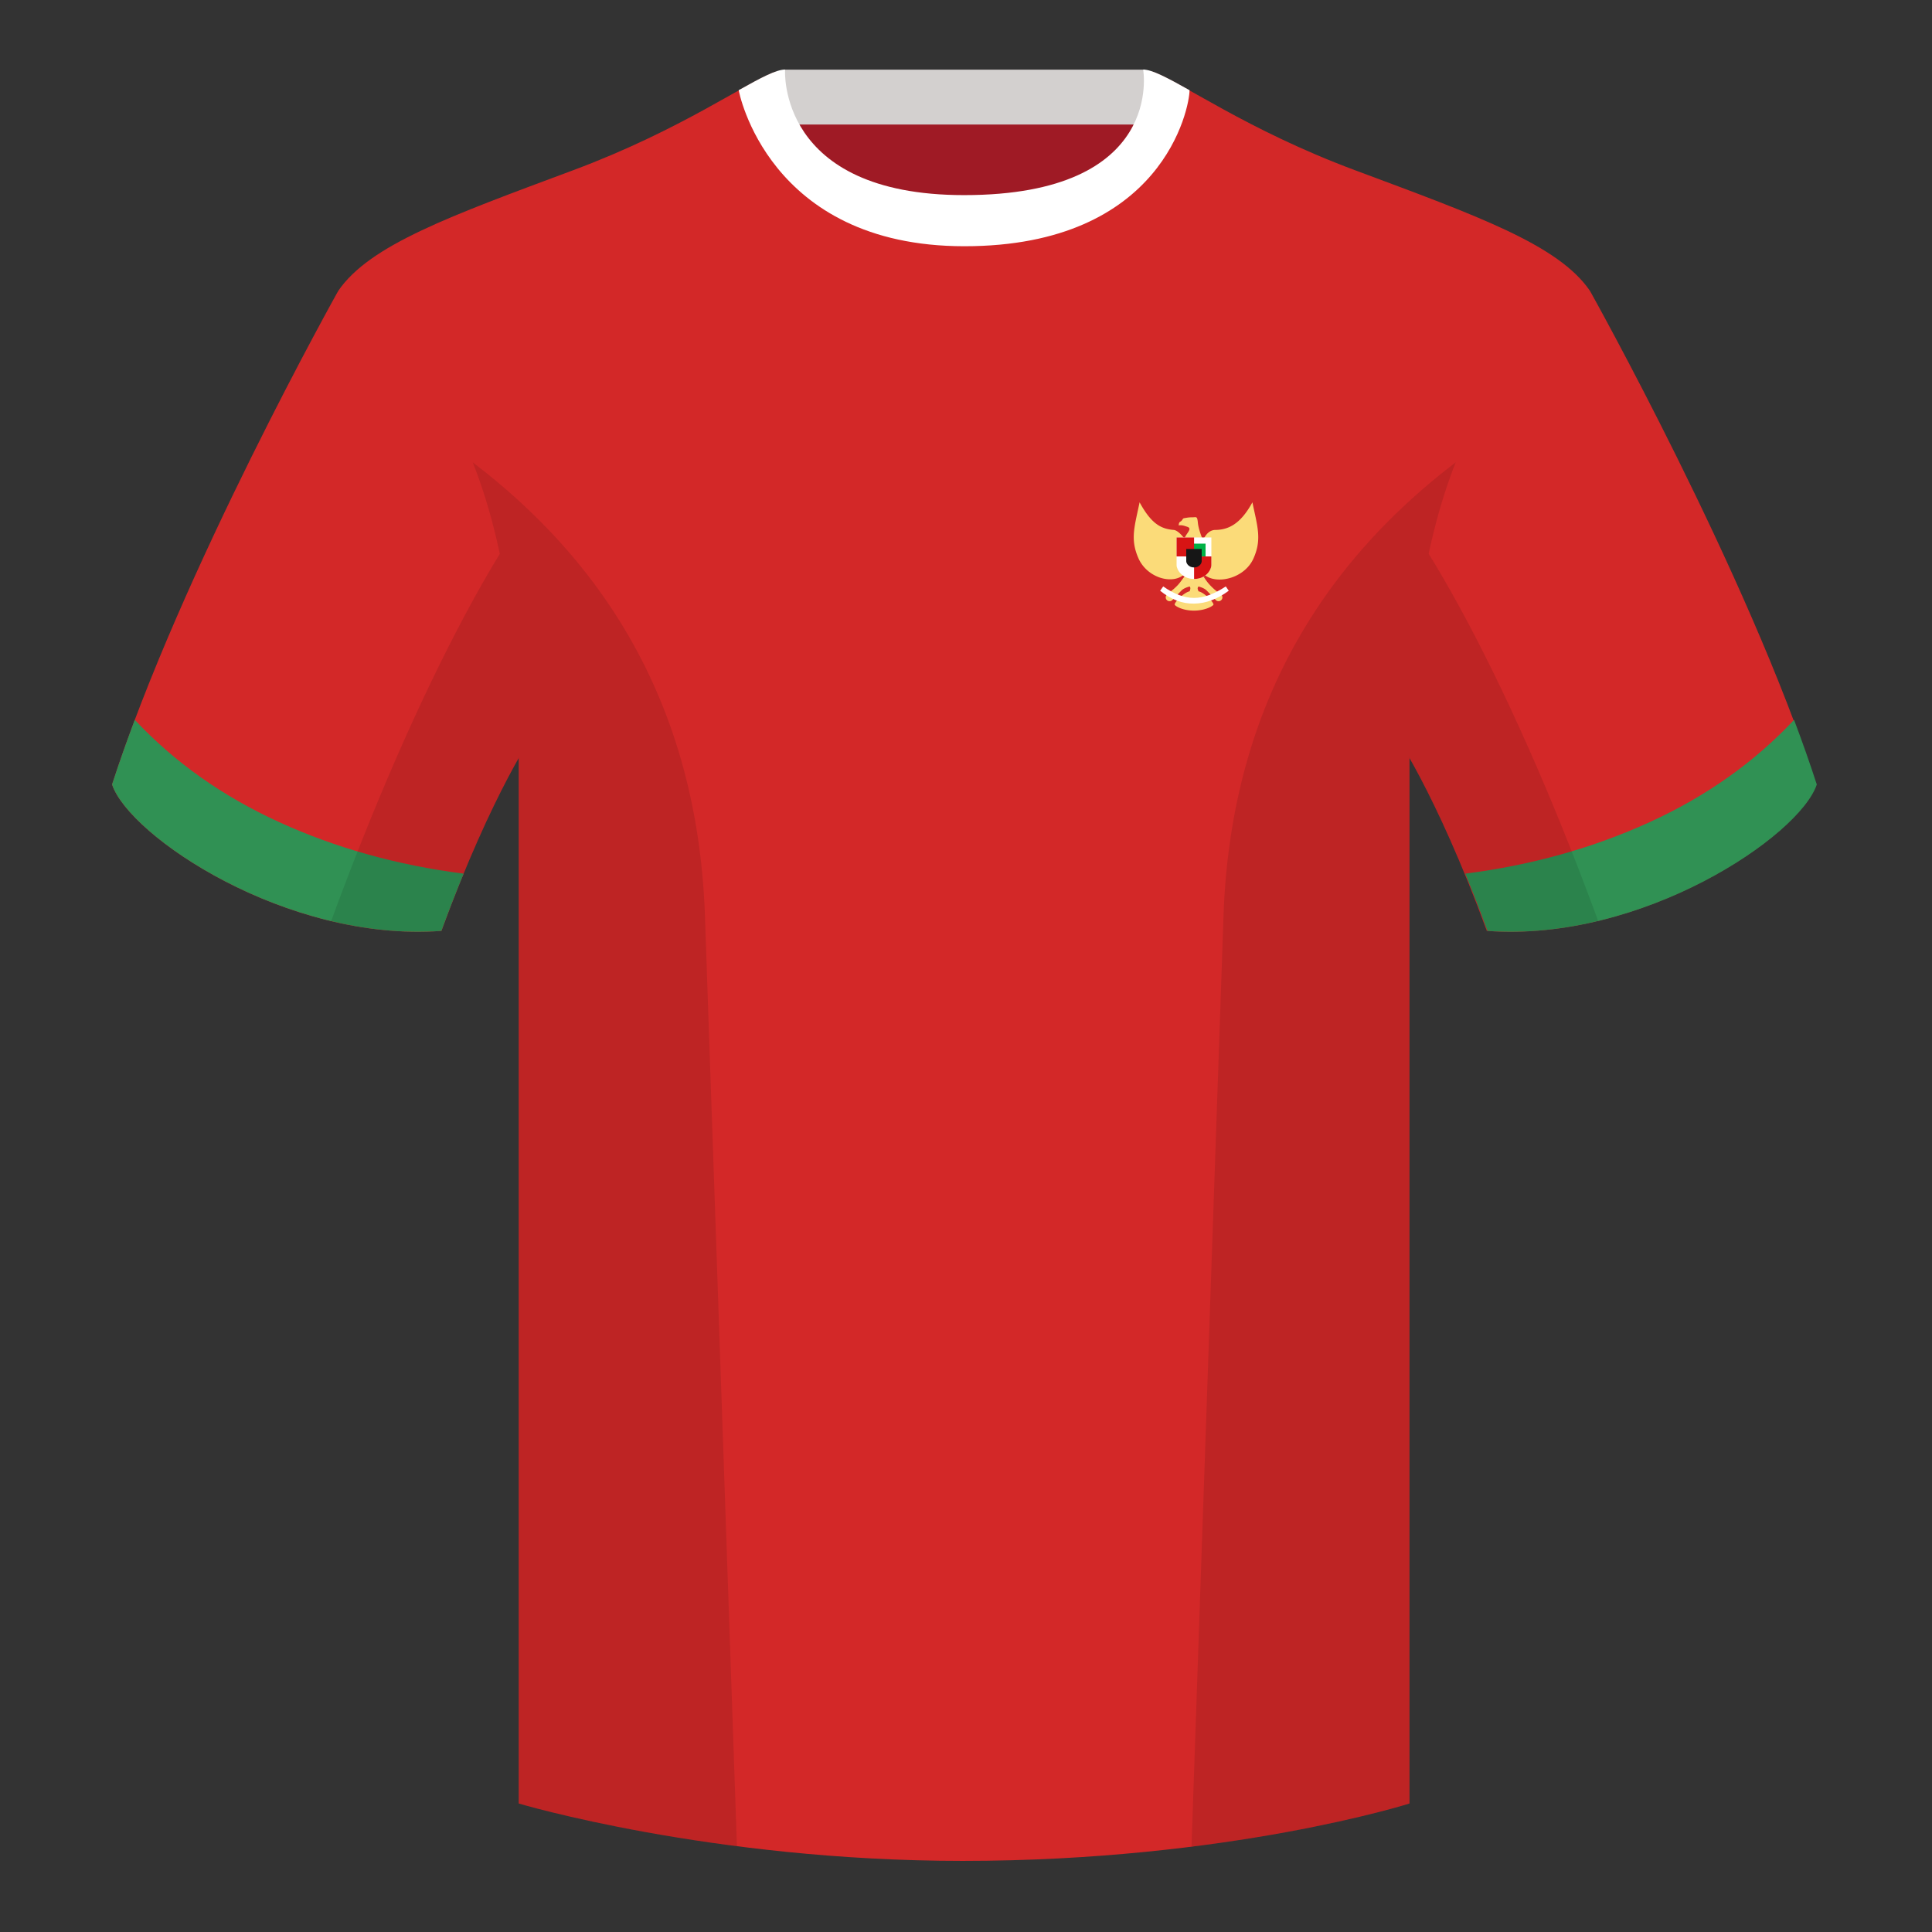
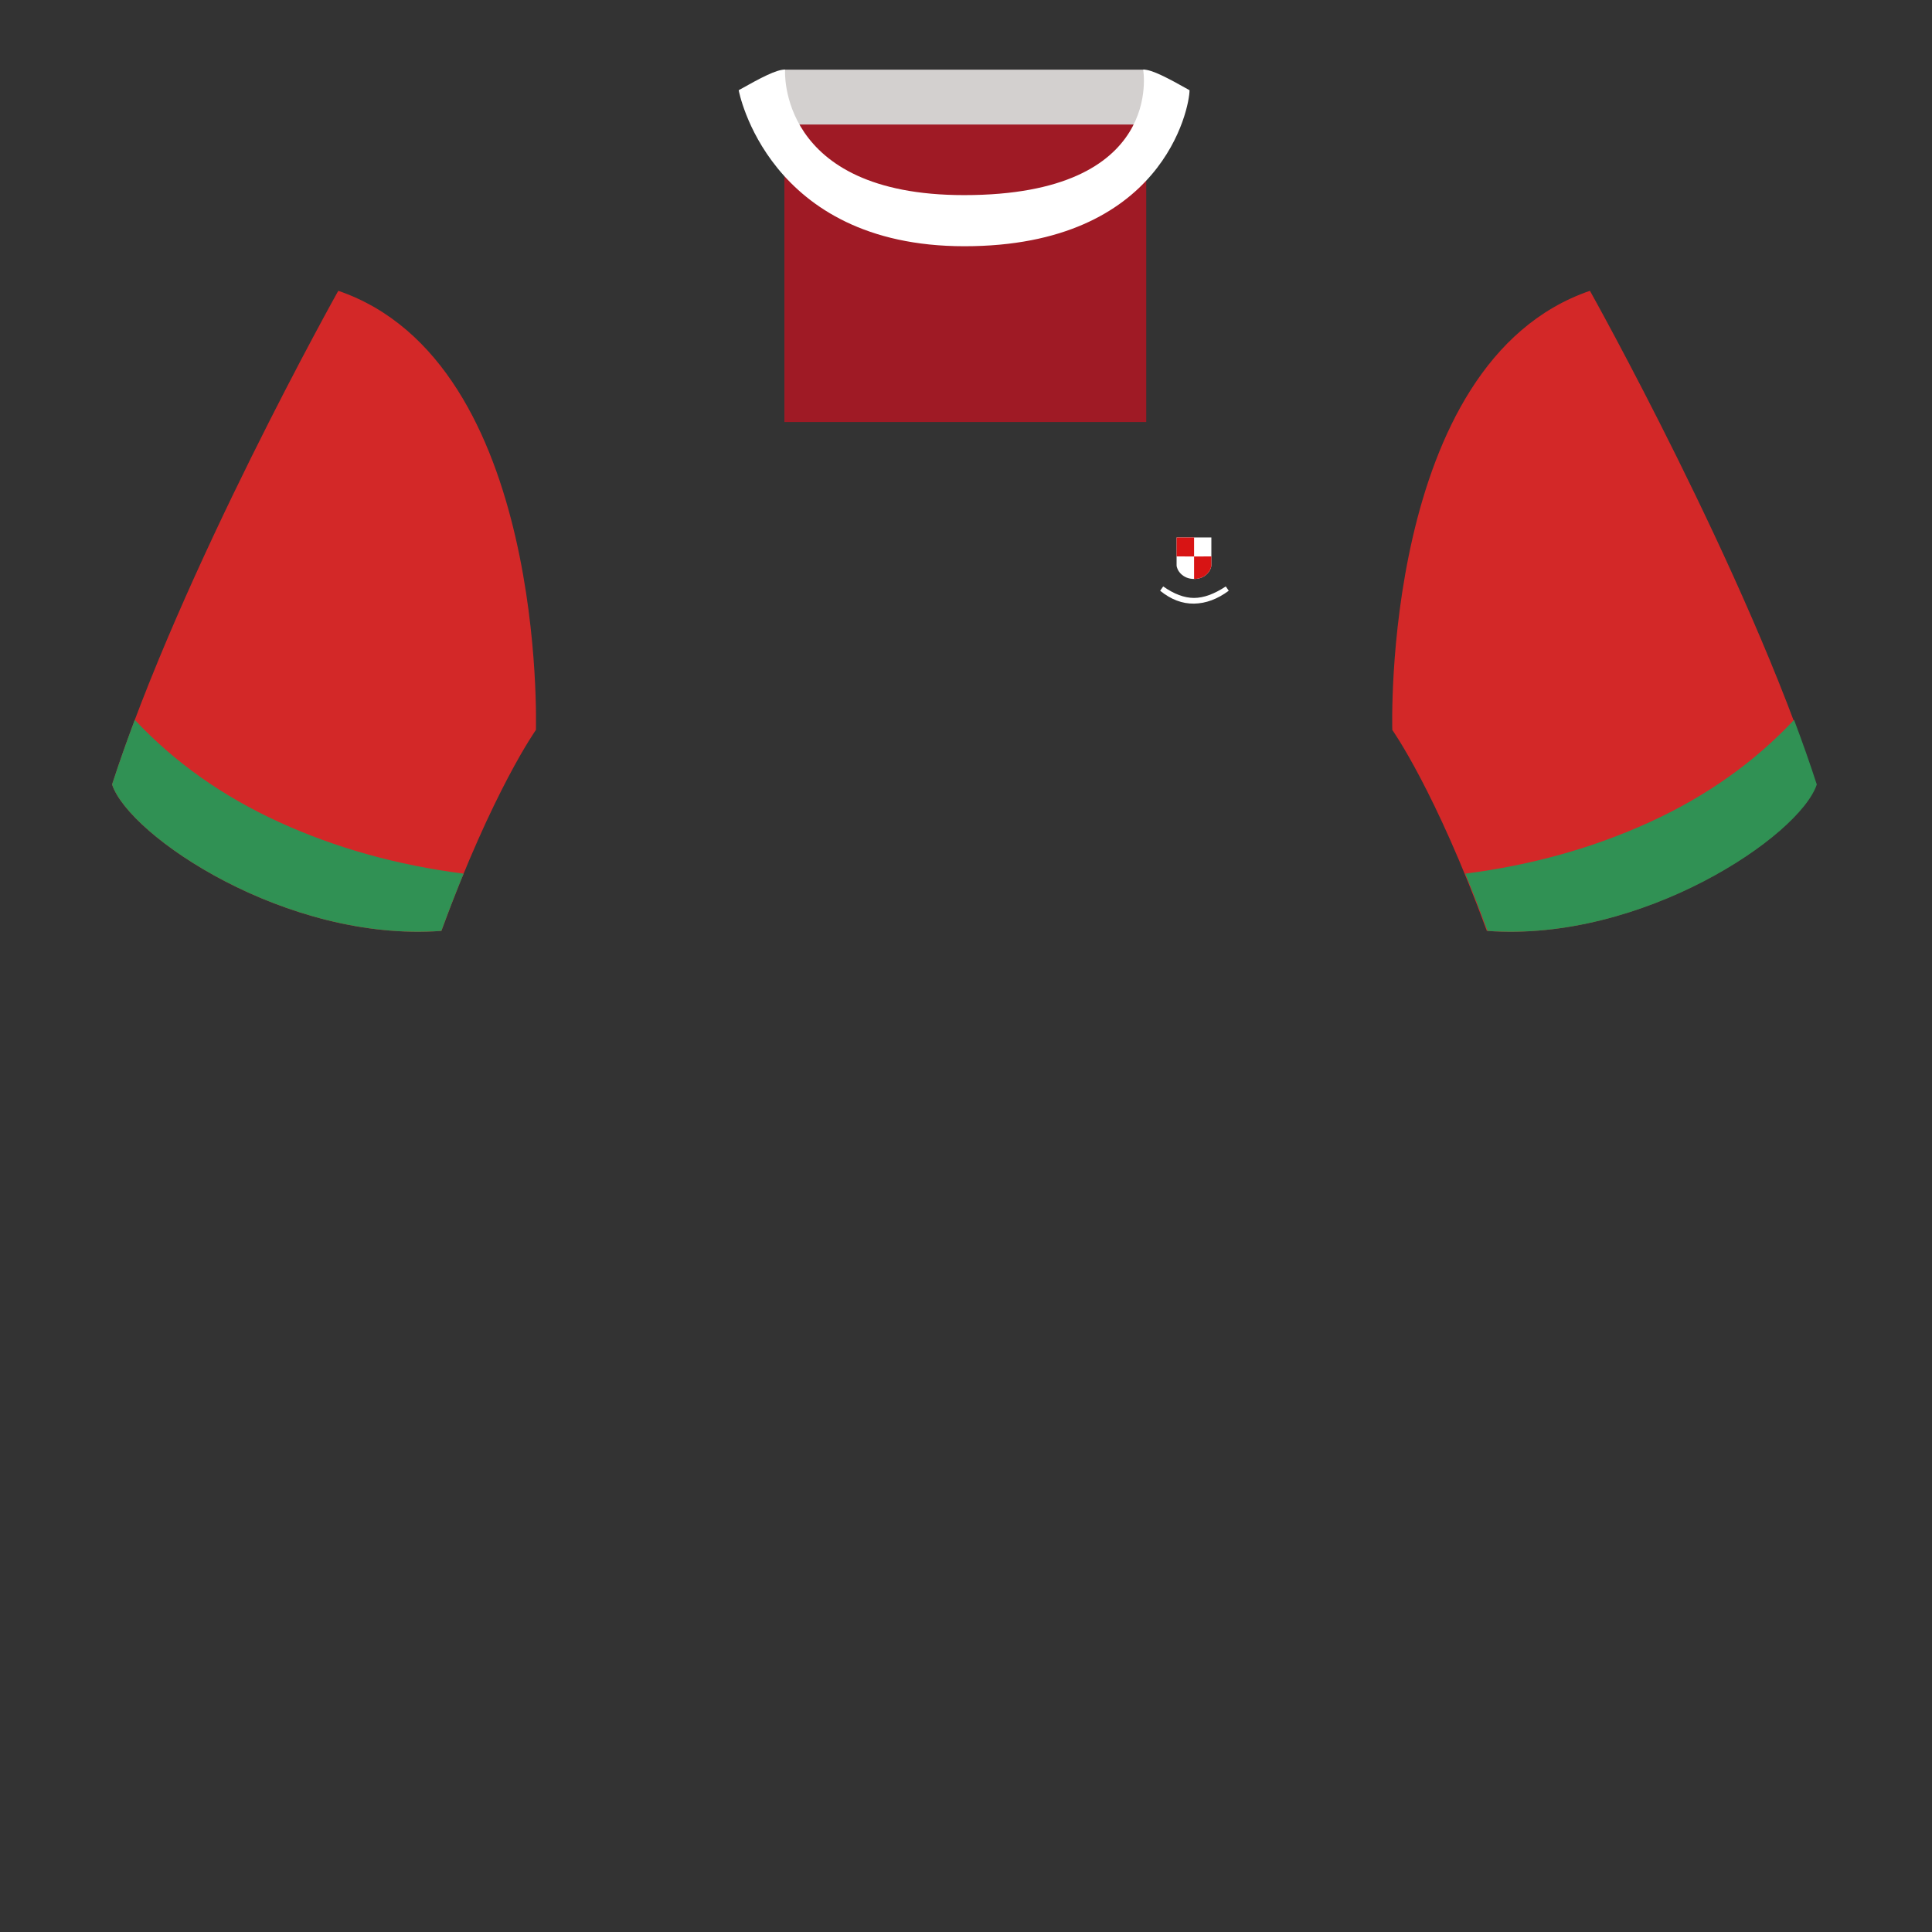
<svg xmlns="http://www.w3.org/2000/svg" width="500" height="500" viewBox="0 0 500 500">
  <rect x="0" y="0" width="500" height="500" fill="#333333" stroke="none" />
  <g fill="none" fill-rule="evenodd">
    <path d="M0 0h500v500H0z" />
    <path fill="#9F1A25" d="M203.003 109.223h93.643V21.928h-93.643z" />
    <path fill="#D3D0CF" d="M202.864 32.228h93.459v-14.2h-93.459z" />
    <path d="M87.547 75.258s-40.763 72.8-58.547 127.77c4.445 13.375 45.208 40.86 85.232 37.885 13.34-36.4 24.46-52 24.46-52s2.963-95.085-51.144-113.655m323.925 0s40.763 72.8 58.547 127.77c-4.445 13.375-45.208 40.86-85.232 37.885-13.34-36.4-24.46-52-24.46-52s-2.963-95.085 51.144-113.655" fill="#D32828" />
-     <path d="M249.511 57.703c-50.082 0-47.798-39.469-48.743-39.14-7.516 2.619-24.133 14.937-52.438 25.495-31.873 11.885-52.626 19.315-60.782 31.2 11.115 8.915 46.694 28.97 46.694 120.345v271.14s49.658 14.855 114.885 14.855c68.929 0 115.648-14.855 115.648-14.855v-271.14c0-91.375 35.58-111.43 46.699-120.345-8.157-11.885-28.91-19.315-60.782-31.2-28.36-10.577-44.982-22.919-52.478-25.511-.927-.318 4.177 39.156-48.703 39.156z" fill="#D32828" />
    <path d="M72.297 212.788c14.658 6.687 30.553 11.124 47.685 13.31-1.849 4.493-3.775 9.426-5.75 14.815-40.025 2.975-80.787-24.51-85.232-37.885 1.757-5.432 3.739-11.037 5.884-16.73 10.269 10.966 22.74 19.795 37.414 26.49zm354.591 0c14.674-6.694 27.145-15.524 37.414-26.49 2.144 5.692 4.126 11.298 5.883 16.73-4.445 13.375-45.208 40.86-85.232 37.885-1.975-5.389-3.901-10.322-5.75-14.815 17.132-2.186 33.027-6.622 47.685-13.31z" fill="#309154" />
    <path d="M307.852 23.345c-5.772-3.24-9.728-5.345-12.008-5.345 0 0 5.882 32.495-46.335 32.495-48.52 0-46.335-32.495-46.335-32.495-2.28 0-6.236 2.105-12.003 5.345 0 0 7.368 40.38 58.403 40.38 51.478 0 58.278-35.895 58.278-40.38z" fill="#FFF" />
-     <path d="M413.584 238.323c-9.288 2.238-19.065 3.316-28.798 2.593-8.198-22.369-15.557-36.883-20.013-44.748v270.577s-21.102 6.71-55.866 11.11c-.182-.02-.363-.04-.544-.06 1.881-54.795 5.722-166.47 8.276-240.705 2.055-59.755 31.085-95.29 60.099-117.44-2.675 6.781-5.071 14.606-6.999 23.667 7.354 11.851 24.436 42.069 43.831 94.964.005.014.01.028.014.041zM190.717 477.795c-34.248-4.401-56.476-11.051-56.476-11.051V196.172c-4.456 7.867-11.814 22.379-20.01 44.743-9.633.716-19.309-.332-28.511-2.524a1.113 1.113 0 01.02-.097c19.377-52.847 36.305-83.066 43.61-94.944-1.929-9.075-4.328-16.912-7.006-23.701 29.014 22.15 58.044 57.685 60.099 117.44 2.554 74.235 6.396 185.91 8.276 240.705h-.002z" fill-opacity=".1" fill="#000" />
-     <path d="M324.122 130c1.296 6.275 2.495 9.541.28 14.521-2.341 5.261-9.69 6.878-12.752 4.174-.309-.273-.61.062-.32.351.285.285.759 1.303 2.039 2.612.854.873 1.754 1.615 2.701 2.227.391.391.391 1.024 0 1.414-.391.391-1.024.391-1.414 0-.856-.923-1.657-1.757-2.403-2.503-.416-.416-1.112-.755-2.086-1.016-.277.396-.277.508 0 1.244 1.56.35 3.882 2.787 3.882 3.424 0 .323-2.043 1.574-5.048 1.58-3.004.006-5-1.242-5-1.58 0-.636 2.322-3.073 3.882-3.424.341-.906.11-1.089 0-1.244-.974.261-1.669.599-2.086 1.016l-.764.775a101.922 101.922 0 00-1.639 1.727c-.391.391-1.024.391-1.414 0-.391-.391-.391-1.024 0-1.414 1.047-.863 1.623-1.247 2.604-2.227.98-.98 1.488-1.964 2.136-2.612.289-.289-.011-.624-.32-.351-3.062 2.705-9.536.806-11.752-4.174-2.216-4.98-1.016-8.246.28-14.521 3.114 5.727 5.663 6.889 8.865 7.152.738.093 1.651.831 2.739 2.213.482-1.378 2.197-2.583.693-3.043-.48-.147-1.336-.524-2.191-.345.074-.298.007-.775.468-.993s.582-.832.898-.868c.31-.035 1.118-.25 2.154-.237 1.036.012 1.287-.403 1.45 1.349.109 1.167.551 2.693 1.327 4.577.78-1.67 1.788-2.555 3.023-2.653 3.458 0 6.655-1.425 9.769-7.152z" fill="#FBDB79" />
    <path d="M304.5 139.091h9v7.155c0 1.25-1.423 3.592-4.472 3.592-3.049 0-4.528-2.342-4.528-3.592v-7.155z" fill="#FFF" />
-     <path fill="#00B246" d="M308.986 140.688H312v3.332l-2.996.024z" />
    <path d="M304.5 139.091h4.524l.004 4.924L313.5 144v2.246c0 1.25-1.423 3.592-4.472 3.592l-.004-5.824L304.5 144v-4.909z" fill="#D81414" />
-     <path d="M307 142.076h4v3.18c0 .556-.632 1.597-1.988 1.597-1.355 0-2.012-1.041-2.012-1.597v-3.18z" fill="#161616" />
    <path d="M309.024 156.217c3.058-.05 6.05-1.162 8.975-3.337l-.773-1.112c-2.995 1.983-5.737 2.974-8.225 2.974-2.488 0-5.144-.991-7.966-2.974l-.796 1.112c2.8 2.275 5.728 3.387 8.787 3.337z" fill="#FFF" />
  </g>
</svg>